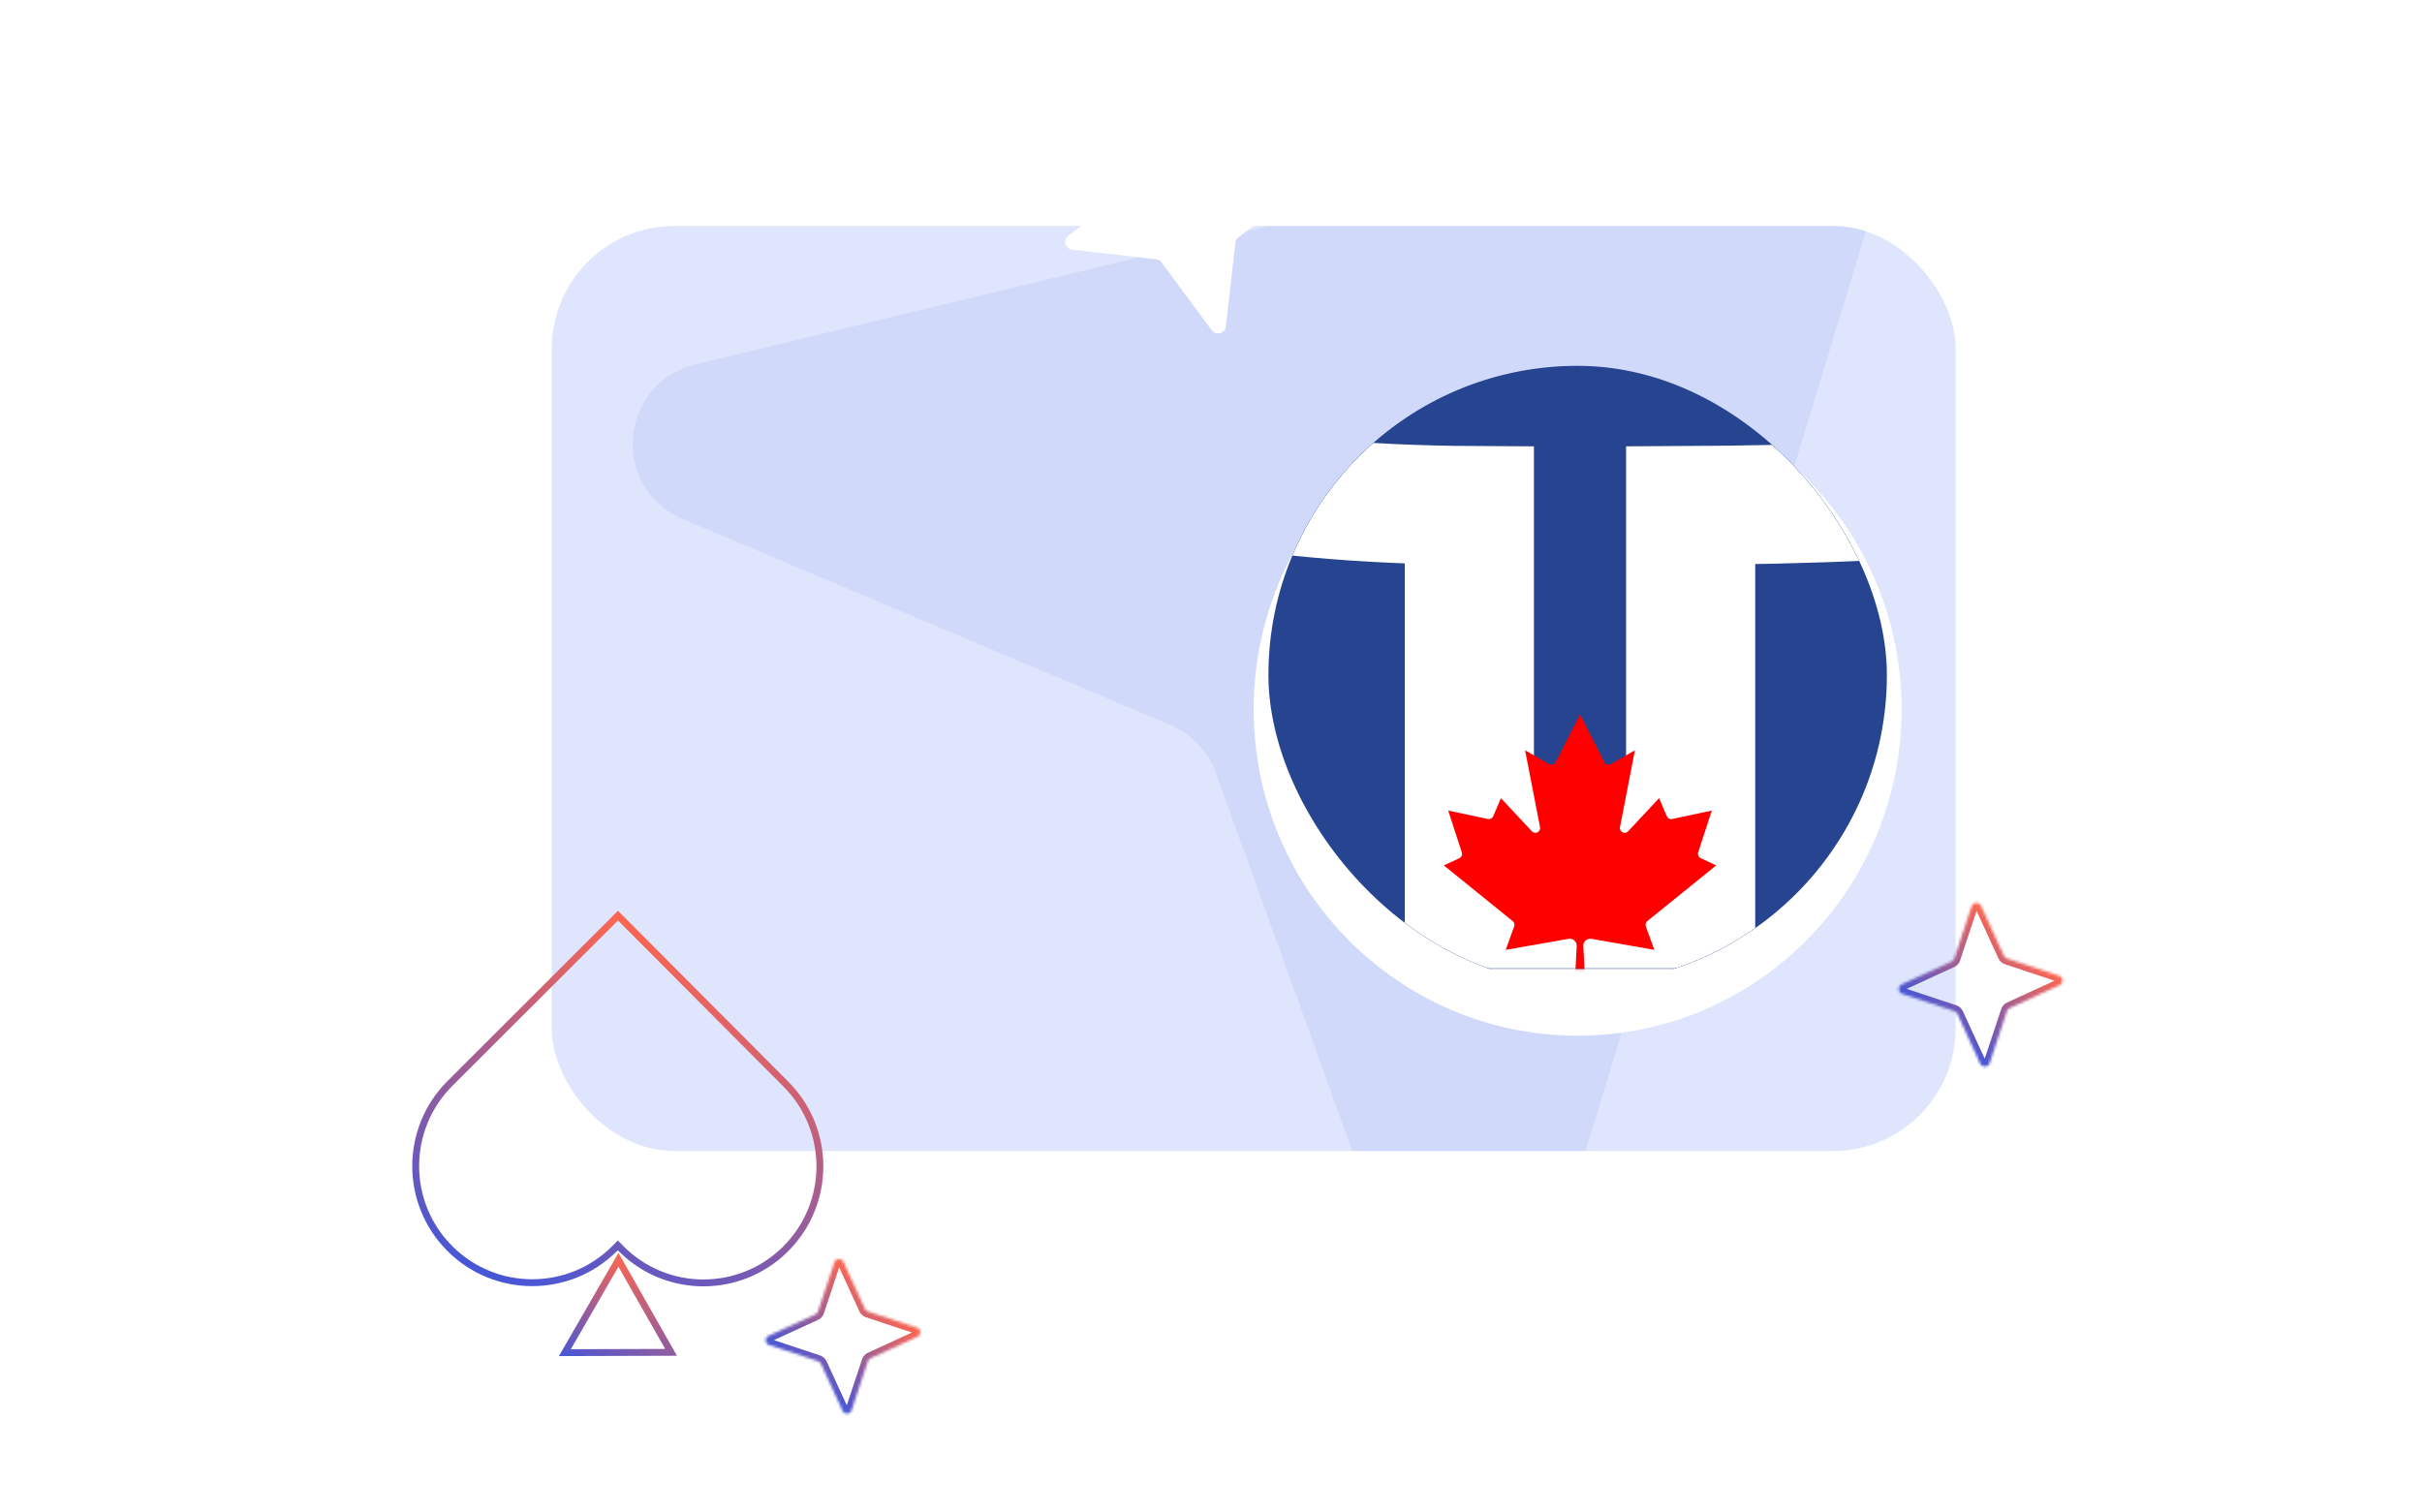
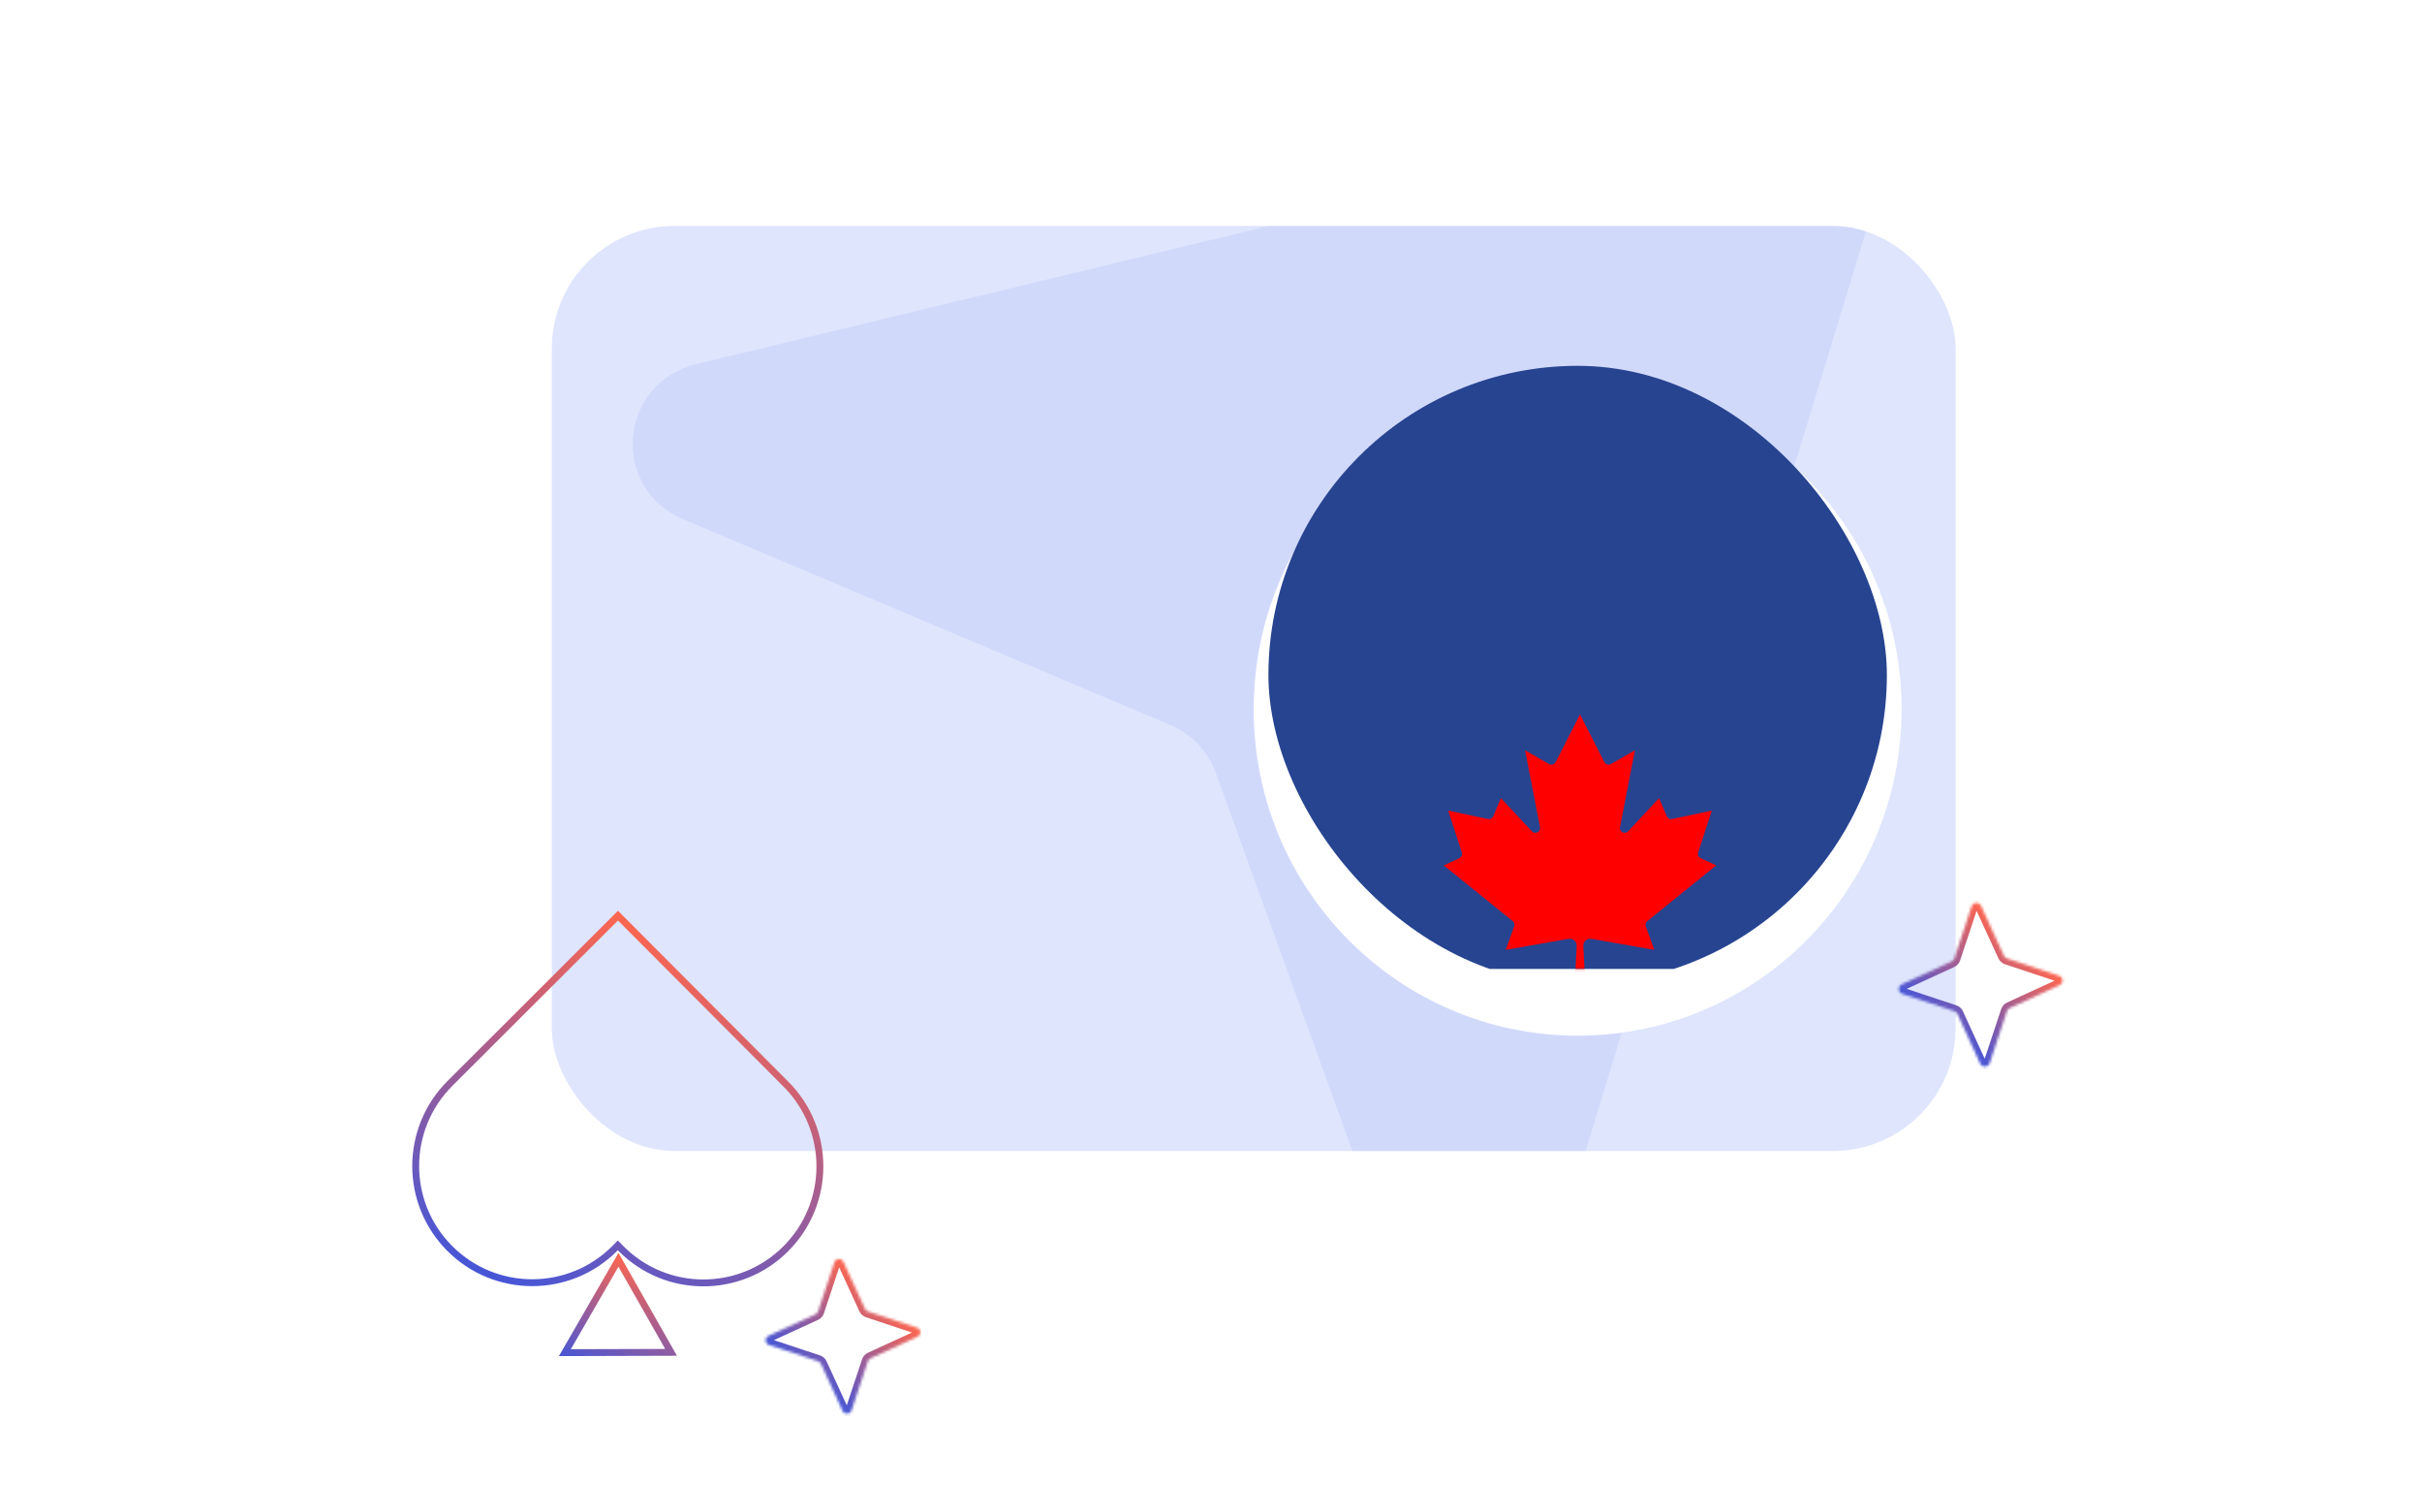
<svg xmlns="http://www.w3.org/2000/svg" width="900" height="562" viewBox="0 0 900 562" fill="none">
  <g clip-path="url(#clip0_11111_5013)">
    <rect x="205.046" y="83.982" width="521.64" height="343.808" rx="45.598" fill="#DEE5FD" />
    <path opacity="0.2" d="M659.504 38.589L258.68 135.357C229.877 142.341 226.556 181.493 253.946 193.013L434.967 269.485C442.881 272.933 448.765 279.129 451.776 287.188L518.266 471.393C528.065 499.041 567.959 497.962 576.368 469.943L696.064 77.093C703.009 54.641 682.628 33.176 659.504 38.589Z" fill="#9BACF7" />
    <g filter="url(#filter0_d_11111_5013)">
      <ellipse cx="586.244" cy="250.869" rx="120.378" ry="121.291" fill="white" />
    </g>
    <g clip-path="url(#clip1_11111_5013)">
      <g clip-path="url(#clip2_11111_5013)">
        <path d="M876.944 118.636H393.232V360.131H876.944V118.636Z" fill="#274490" />
        <mask id="mask0_11111_5013" style="mask-type:luminance" maskUnits="userSpaceOnUse" x="393" y="118" width="484" height="243">
          <path d="M876.942 118.634H393.23V360.129H876.942V118.634Z" fill="white" />
        </mask>
        <g mask="url(#mask0_11111_5013)">
-           <path d="M367.03 156.368C405.775 173.224 461.757 187.462 547.917 187.864V311.832H626.321V187.864C712.481 187.462 821.37 181.575 903.144 150.078M544.09 199.134V360.131H630.148V199.134" stroke="white" stroke-width="44.155" />
          <path d="M584.668 375.036L585.893 351.59C585.968 349.942 584.501 348.649 582.873 348.928L559.504 353.028L562.659 344.334C562.922 343.626 562.702 342.826 562.116 342.348L536.511 321.644L542.278 318.955C543.085 318.574 543.482 317.657 543.203 316.809L538.14 301.267L552.888 304.391C553.716 304.562 554.543 304.133 554.876 303.355L557.736 296.647L569.243 308.979C570.463 310.262 572.596 309.161 572.263 307.428L566.711 278.846L575.606 283.982C576.488 284.497 577.622 284.164 578.084 283.246L587.119 265.531L596.153 283.246C596.61 284.159 597.744 284.497 598.631 283.982L607.526 278.846L601.974 307.428C601.641 309.161 603.774 310.256 604.994 308.979L616.501 296.647L619.361 303.355C619.694 304.128 620.522 304.562 621.349 304.391L636.097 301.267L631.034 316.809C630.755 317.651 631.152 318.574 631.959 318.955L637.726 321.644L612.121 342.348C611.535 342.826 611.315 343.626 611.578 344.334L614.733 353.028L591.364 348.928C589.736 348.649 588.269 349.942 588.344 351.59L589.569 375.036H584.673H584.668Z" fill="#FF0000" />
        </g>
      </g>
    </g>
  </g>
-   <path d="M459.091 90.154L455.526 121.341C455.226 123.954 451.874 124.874 450.282 122.746L431.6 97.52C431.131 96.879 430.4 96.458 429.586 96.357L398.399 92.791C395.785 92.491 394.866 89.139 396.994 87.547L422.219 68.866C422.86 68.396 423.282 67.666 423.383 66.851L426.948 35.664C427.249 33.05 430.6 32.131 432.192 34.259L450.874 59.485C451.343 60.125 452.074 60.547 452.889 60.648L484.075 64.214C486.689 64.514 487.608 67.865 485.48 69.458L460.255 88.139C459.614 88.609 459.192 89.339 459.091 90.154Z" fill="white" />
  <mask id="path-10-inside-1_11111_5013" fill="white">
    <path d="M745.778 356.223L765.112 362.645C766.733 363.184 766.87 365.436 765.306 366.163L746.793 374.667C746.323 374.88 745.958 375.287 745.785 375.791L739.363 395.126C738.824 396.746 736.572 396.883 735.845 395.319L727.341 376.806C727.128 376.336 726.721 375.971 726.216 375.798L706.882 369.376C705.262 368.837 705.125 366.585 706.689 365.858L725.202 357.354C725.672 357.141 726.037 356.734 726.21 356.23L732.632 336.895C733.171 335.275 735.423 335.138 736.15 336.702L744.654 355.215C744.867 355.685 745.274 356.05 745.778 356.223Z" />
  </mask>
  <path d="M745.778 356.223L745.039 358.379L745.049 358.383L745.06 358.386L745.778 356.223ZM765.112 362.645L765.832 360.482L765.831 360.481L765.112 362.645ZM765.306 366.163L766.258 368.235L766.268 368.23L765.306 366.163ZM746.793 374.667L747.734 376.743L747.744 376.738L746.793 374.667ZM745.785 375.791L743.628 375.052L743.625 375.062L743.621 375.073L745.785 375.791ZM739.363 395.126L741.526 395.845L741.527 395.844L739.363 395.126ZM735.845 395.319L733.773 396.271L733.778 396.281L735.845 395.319ZM727.341 376.806L725.265 377.747L725.269 377.757L727.341 376.806ZM726.216 375.798L726.956 373.641L726.945 373.638L726.935 373.635L726.216 375.798ZM706.882 369.376L706.163 371.539L706.164 371.54L706.882 369.376ZM706.689 365.858L705.737 363.786L705.727 363.791L706.689 365.858ZM725.202 357.354L724.26 355.278L724.251 355.282L725.202 357.354ZM726.21 356.23L728.366 356.969L728.37 356.959L728.373 356.948L726.21 356.23ZM732.632 336.895L730.469 336.176L730.468 336.177L732.632 336.895ZM736.15 336.702L738.222 335.75L738.217 335.74L736.15 336.702ZM744.654 355.215L746.73 354.274L746.725 354.264L744.654 355.215ZM745.06 358.386L764.394 364.809L765.831 360.481L746.497 354.059L745.06 358.386ZM764.393 364.808C764.34 364.791 764.26 364.741 764.2 364.658C764.148 364.586 764.13 364.517 764.127 364.464C764.124 364.41 764.134 364.339 764.178 364.261C764.229 364.172 764.3 364.116 764.344 364.096L766.268 368.23C769.703 366.632 769.409 361.672 765.832 360.482L764.393 364.808ZM764.354 364.091L745.841 372.595L747.744 376.738L766.257 368.235L764.354 364.091ZM745.851 372.59C744.788 373.072 743.997 373.977 743.628 375.052L747.942 376.531C747.919 376.598 747.858 376.687 747.734 376.743L745.851 372.59ZM743.621 375.073L737.199 394.407L741.527 395.844L747.949 376.51L743.621 375.073ZM737.2 394.406C737.217 394.353 737.267 394.273 737.35 394.214C737.422 394.161 737.491 394.143 737.544 394.14C737.598 394.137 737.669 394.147 737.747 394.191C737.836 394.242 737.891 394.313 737.912 394.357L733.778 396.281C735.376 399.716 740.336 399.422 741.526 395.845L737.2 394.406ZM737.917 394.367L729.413 375.854L725.269 377.757L733.773 396.271L737.917 394.367ZM729.418 375.864C728.936 374.801 728.031 374.01 726.956 373.641L725.477 377.955C725.41 377.932 725.321 377.871 725.265 377.747L729.418 375.864ZM726.935 373.635L707.601 367.212L706.164 371.54L725.498 377.962L726.935 373.635ZM707.602 367.213C707.655 367.23 707.734 367.28 707.794 367.363C707.847 367.435 707.865 367.504 707.868 367.557C707.871 367.611 707.861 367.682 707.817 367.76C707.766 367.849 707.694 367.905 707.651 367.925L705.727 363.791C702.292 365.389 702.586 370.349 706.163 371.539L707.602 367.213ZM707.641 367.93L726.154 359.426L724.251 355.282L705.737 363.786L707.641 367.93ZM726.144 359.431C727.207 358.949 727.998 358.044 728.366 356.969L724.053 355.49C724.076 355.423 724.137 355.334 724.26 355.278L726.144 359.431ZM728.373 356.948L734.796 337.614L730.468 336.177L724.046 355.511L728.373 356.948ZM734.795 337.615C734.778 337.668 734.728 337.748 734.645 337.807C734.573 337.86 734.504 337.878 734.451 337.881C734.397 337.884 734.326 337.874 734.248 337.83C734.159 337.779 734.103 337.707 734.083 337.664L738.217 335.74C736.619 332.305 731.659 332.599 730.469 336.176L734.795 337.615ZM734.078 337.654L742.582 356.167L746.725 354.264L738.222 335.75L734.078 337.654ZM742.577 356.157C743.059 357.22 743.964 358.011 745.039 358.379L746.518 354.066C746.585 354.089 746.674 354.15 746.73 354.274L742.577 356.157Z" fill="url(#paint0_linear_11111_5013)" mask="url(#path-10-inside-1_11111_5013)" />
  <path d="M291.781 464.337C274.863 481.04 247.625 480.973 230.838 464.133C230.836 464.132 230.835 464.13 230.834 464.129L230.493 463.781L229.58 462.85L228.669 463.782L228.412 464.043C228.411 464.045 228.409 464.047 228.408 464.048C211.458 480.982 184.017 480.962 167.12 464L167.12 464C150.215 447.052 150.258 419.578 167.224 402.645L167.224 402.645L229.635 340.307L292.058 402.955L292.058 402.955C308.906 419.86 308.872 447.262 291.967 464.144L291.787 464.322L291.781 464.337Z" stroke="url(#paint1_linear_11111_5013)" stroke-width="2.553" />
  <path d="M249.367 502.616L209.899 502.731L229.812 468.225L249.367 502.616Z" stroke="url(#paint2_linear_11111_5013)" stroke-width="2.553" />
  <mask id="path-14-inside-2_11111_5013" fill="white">
    <path d="M322.498 487.409L340.781 493.482C342.313 493.992 342.443 496.121 340.964 496.809L323.457 504.85C323.013 505.052 322.668 505.437 322.505 505.914L316.432 524.197C315.922 525.729 313.793 525.859 313.105 524.38L305.064 506.873C304.862 506.429 304.477 506.084 304 505.92L285.717 499.847C284.185 499.338 284.055 497.209 285.534 496.52L303.041 488.479C303.485 488.278 303.83 487.892 303.994 487.416L310.067 469.133C310.576 467.601 312.705 467.471 313.394 468.95L321.435 486.457C321.636 486.901 322.022 487.246 322.498 487.409Z" />
  </mask>
  <path d="M322.498 487.409L321.759 489.566L321.769 489.57L321.78 489.573L322.498 487.409ZM340.781 493.482L341.501 491.319L341.5 491.319L340.781 493.482ZM340.964 496.809L341.916 498.881L341.926 498.876L340.964 496.809ZM323.457 504.85L324.399 506.927L324.409 506.922L323.457 504.85ZM322.505 505.914L320.348 505.175L320.344 505.185L320.341 505.195L322.505 505.914ZM316.432 524.197L318.595 524.917L318.595 524.916L316.432 524.197ZM313.105 524.38L311.033 525.332L311.038 525.342L313.105 524.38ZM305.064 506.873L302.987 507.815L302.992 507.825L305.064 506.873ZM304 505.92L304.739 503.764L304.729 503.76L304.719 503.757L304 505.92ZM285.717 499.847L284.997 502.011L284.998 502.011L285.717 499.847ZM285.534 496.52L284.582 494.449L284.572 494.453L285.534 496.52ZM303.041 488.479L302.099 486.403L302.089 486.407L303.041 488.479ZM303.994 487.416L306.15 488.155L306.154 488.145L306.157 488.134L303.994 487.416ZM310.067 469.133L307.903 468.413L307.903 468.414L310.067 469.133ZM313.394 468.95L315.465 467.998L315.461 467.988L313.394 468.95ZM321.435 486.457L323.511 485.515L323.506 485.505L321.435 486.457ZM321.78 489.573L340.062 495.646L341.5 491.319L323.217 485.246L321.78 489.573ZM340.061 495.646C339.986 495.621 339.89 495.558 339.818 495.459C339.755 495.371 339.73 495.283 339.726 495.209C339.721 495.136 339.736 495.045 339.79 494.95C339.85 494.843 339.937 494.772 340.002 494.742L341.926 498.876C345.276 497.318 344.99 492.48 341.501 491.319L340.061 495.646ZM340.013 494.737L322.506 502.779L324.409 506.922L341.916 498.881L340.013 494.737ZM322.516 502.774C321.479 503.245 320.707 504.127 320.348 505.175L324.661 506.653C324.629 506.748 324.548 506.859 324.399 506.927L322.516 502.774ZM320.341 505.195L314.268 523.478L318.595 524.916L324.668 506.633L320.341 505.195ZM314.268 523.477C314.293 523.402 314.356 523.306 314.455 523.234C314.543 523.17 314.631 523.146 314.705 523.141C314.778 523.137 314.869 523.152 314.964 523.206C315.071 523.266 315.142 523.353 315.172 523.418L311.038 525.342C312.596 528.692 317.434 528.405 318.595 524.917L314.268 523.477ZM315.177 523.428L307.135 505.922L302.992 507.825L311.033 525.331L315.177 523.428ZM307.14 505.931C306.669 504.894 305.787 504.123 304.739 503.764L303.261 508.077C303.166 508.045 303.055 507.964 302.987 507.815L307.14 505.931ZM304.719 503.757L286.436 497.684L284.998 502.011L303.281 508.084L304.719 503.757ZM286.437 497.684C286.512 497.709 286.608 497.772 286.68 497.871C286.744 497.959 286.768 498.047 286.773 498.12C286.777 498.194 286.762 498.285 286.708 498.38C286.648 498.487 286.561 498.557 286.496 498.588L284.572 494.453C281.222 496.012 281.509 500.85 284.997 502.011L286.437 497.684ZM286.486 498.592L303.992 490.551L302.089 486.407L284.582 494.449L286.486 498.592ZM303.983 490.556C305.02 490.085 305.791 489.203 306.15 488.155L301.837 486.676C301.869 486.582 301.95 486.471 302.099 486.403L303.983 490.556ZM306.157 488.134L312.23 469.851L307.903 468.414L301.83 486.697L306.157 488.134ZM312.23 469.853C312.205 469.928 312.142 470.024 312.043 470.096C311.955 470.159 311.867 470.184 311.794 470.188C311.72 470.192 311.629 470.178 311.534 470.124C311.427 470.064 311.357 469.977 311.326 469.912L315.461 467.988C313.902 464.638 309.064 464.924 307.903 468.413L312.23 469.853ZM311.322 469.901L319.363 487.408L323.506 485.505L315.465 467.998L311.322 469.901ZM319.358 487.398C319.829 488.435 320.711 489.207 321.759 489.566L323.238 485.253C323.332 485.285 323.443 485.366 323.511 485.515L319.358 487.398Z" fill="url(#paint3_linear_11111_5013)" mask="url(#path-14-inside-2_11111_5013)" />
  <defs>
    <filter id="filter0_d_11111_5013" x="434.859" y="111.339" width="302.77" height="304.594" filterUnits="userSpaceOnUse" color-interpolation-filters="sRGB">
      <feFlood flood-opacity="0" result="BackgroundImageFix" />
      <feColorMatrix in="SourceAlpha" type="matrix" values="0 0 0 0 0 0 0 0 0 0 0 0 0 0 0 0 0 0 127 0" result="hardAlpha" />
      <feOffset dy="12.767" />
      <feGaussianBlur stdDeviation="15.503" />
      <feComposite in2="hardAlpha" operator="out" />
      <feColorMatrix type="matrix" values="0 0 0 0 0 0 0 0 0 0 0 0 0 0 0 0 0 0 0.1 0" />
      <feBlend mode="normal" in2="BackgroundImageFix" result="effect1_dropShadow_11111_5013" />
      <feBlend mode="normal" in="SourceGraphic" in2="effect1_dropShadow_11111_5013" result="shape" />
    </filter>
    <linearGradient id="paint0_linear_11111_5013" x1="750.739" y1="349.553" x2="721.256" y2="382.468" gradientUnits="userSpaceOnUse">
      <stop stop-color="#FF664E" />
      <stop offset="1" stop-color="#4656D7" />
    </linearGradient>
    <linearGradient id="paint1_linear_11111_5013" x1="263.274" y1="352.509" x2="207.728" y2="485.878" gradientUnits="userSpaceOnUse">
      <stop stop-color="#FF664E" />
      <stop offset="1" stop-color="#4656D7" />
    </linearGradient>
    <linearGradient id="paint2_linear_11111_5013" x1="243.242" y1="471.246" x2="226.356" y2="511.79" gradientUnits="userSpaceOnUse">
      <stop stop-color="#FF664E" />
      <stop offset="1" stop-color="#4656D7" />
    </linearGradient>
    <linearGradient id="paint3_linear_11111_5013" x1="327.189" y1="481.102" x2="299.309" y2="512.227" gradientUnits="userSpaceOnUse">
      <stop stop-color="#FF664E" />
      <stop offset="1" stop-color="#4656D7" />
    </linearGradient>
    <clipPath id="clip0_11111_5013">
      <rect x="205.046" y="83.982" width="521.64" height="343.808" rx="45.598" fill="white" />
    </clipPath>
    <clipPath id="clip1_11111_5013">
      <rect x="471.338" y="135.964" width="229.813" height="229.814" rx="114.907" fill="white" />
    </clipPath>
    <clipPath id="clip2_11111_5013">
      <rect width="484.25" height="256.26" fill="white" transform="translate(392.909 118.639)" />
    </clipPath>
  </defs>
</svg>